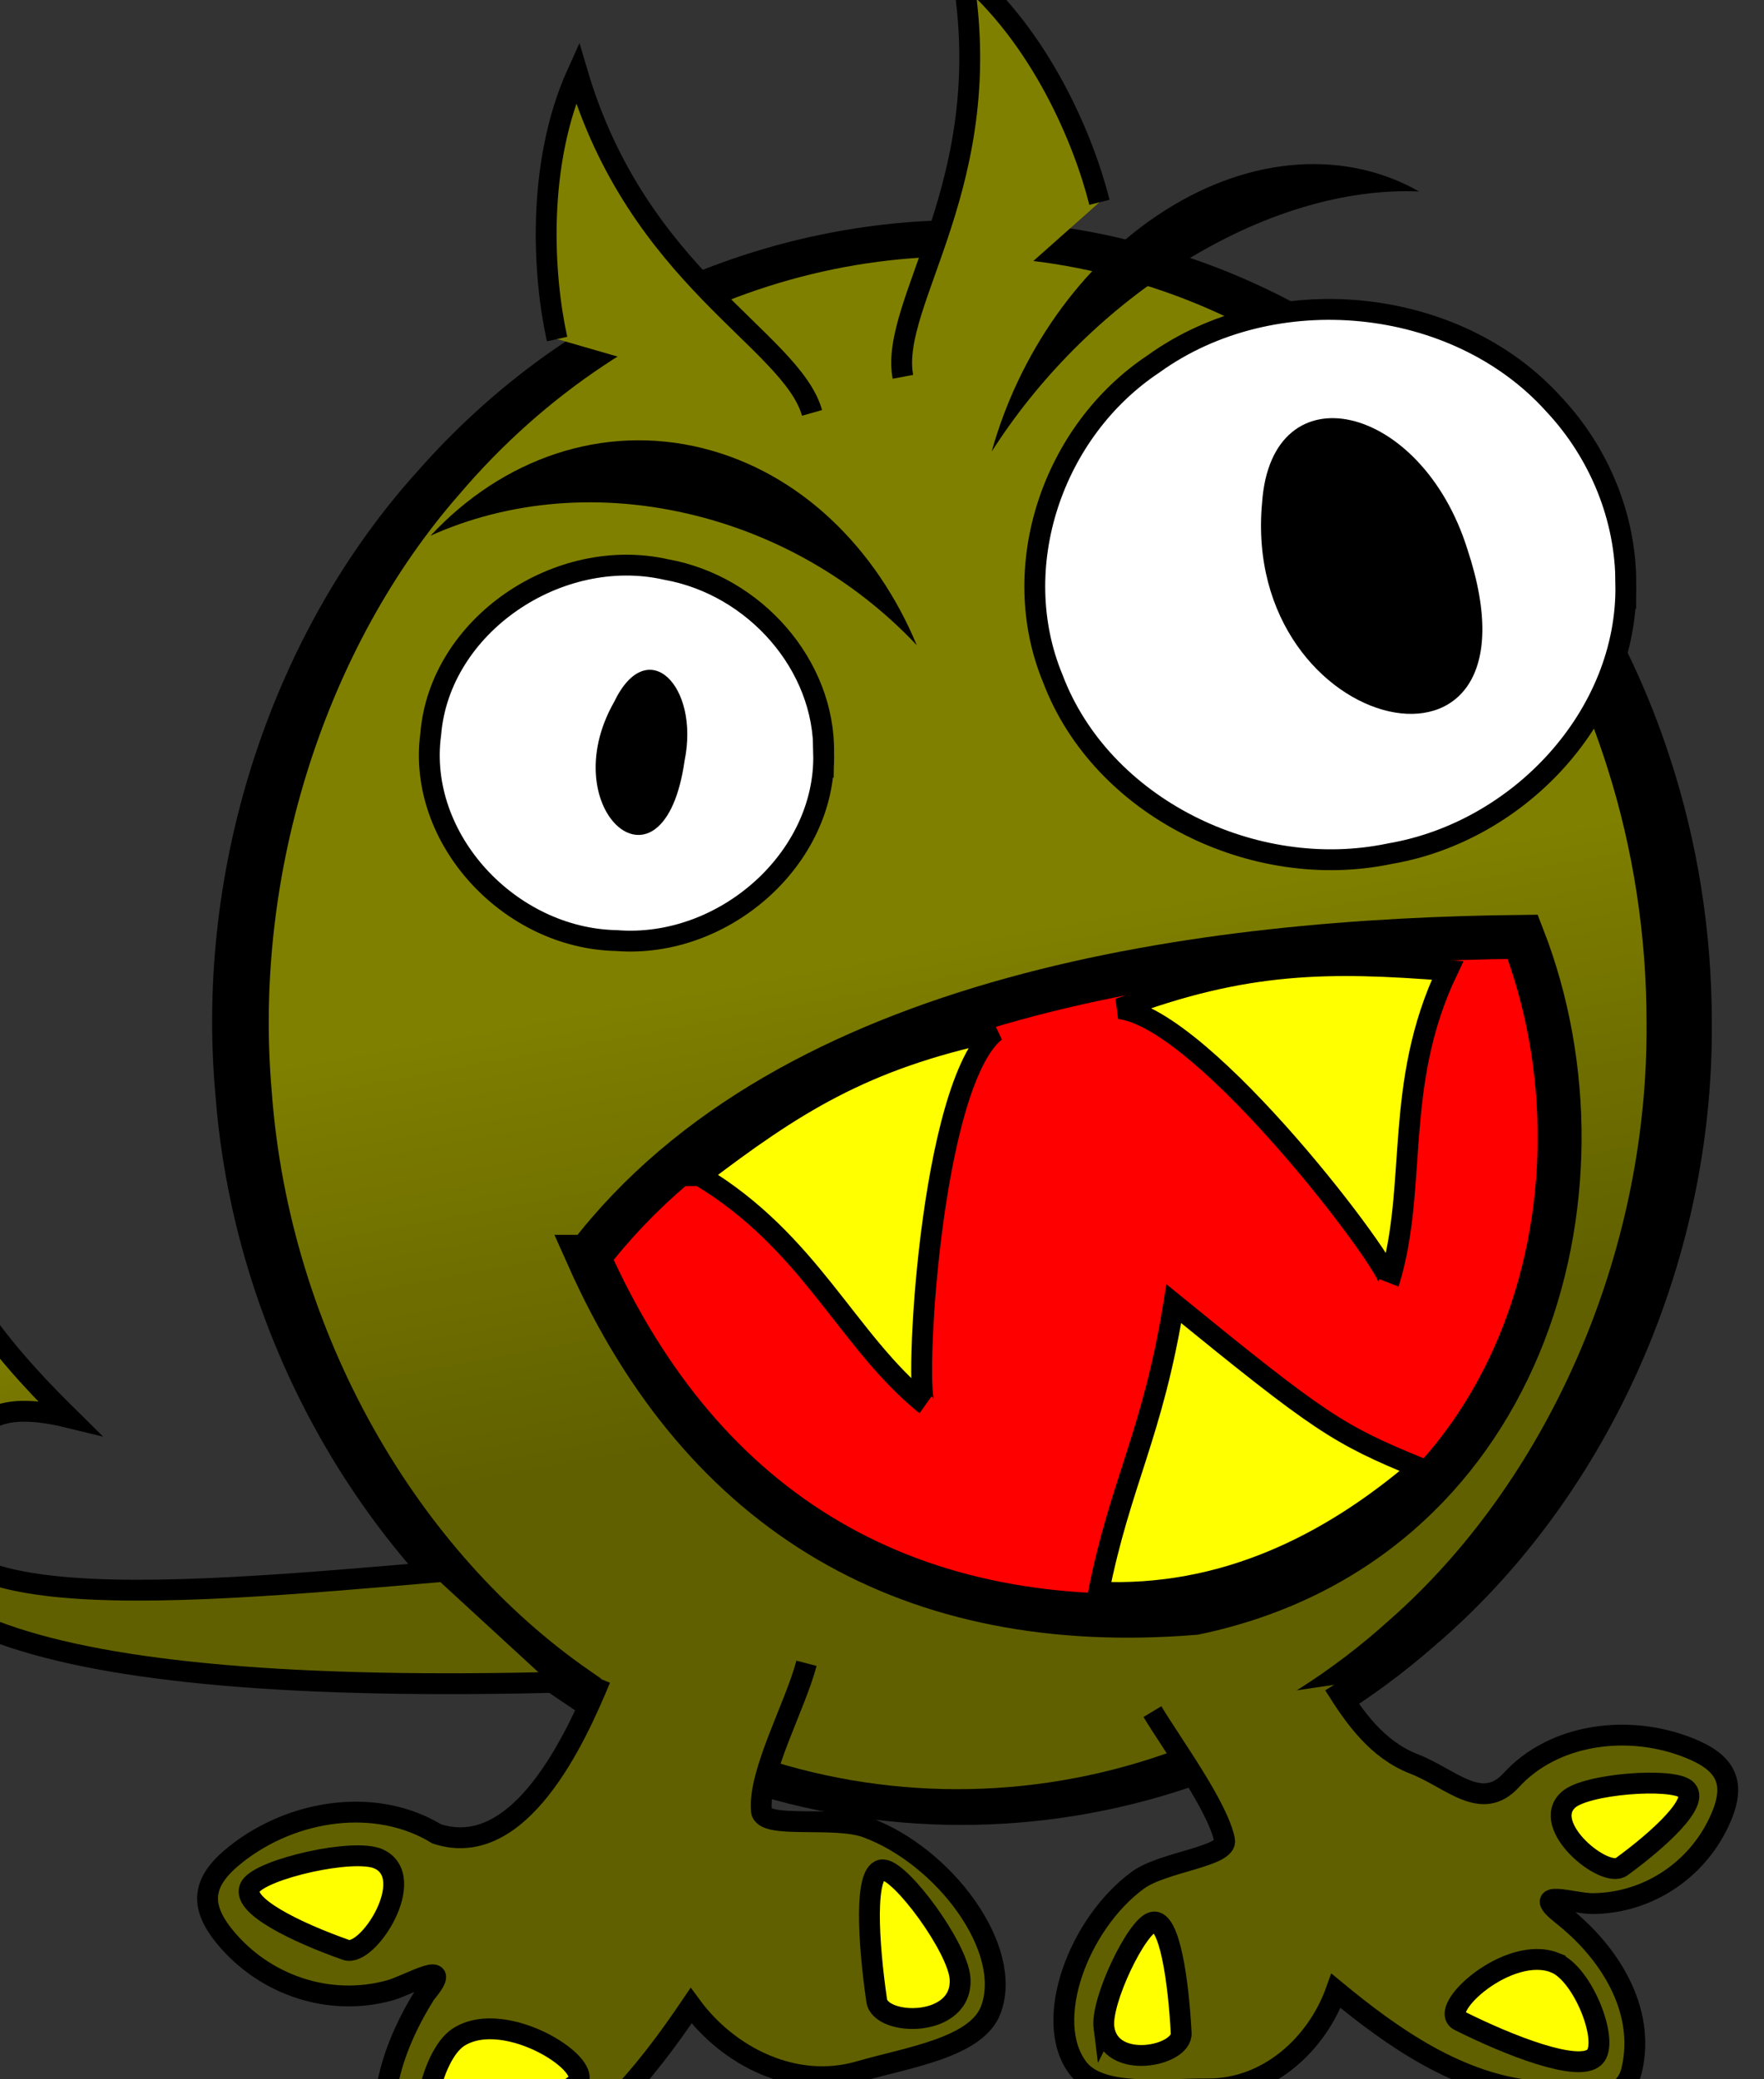
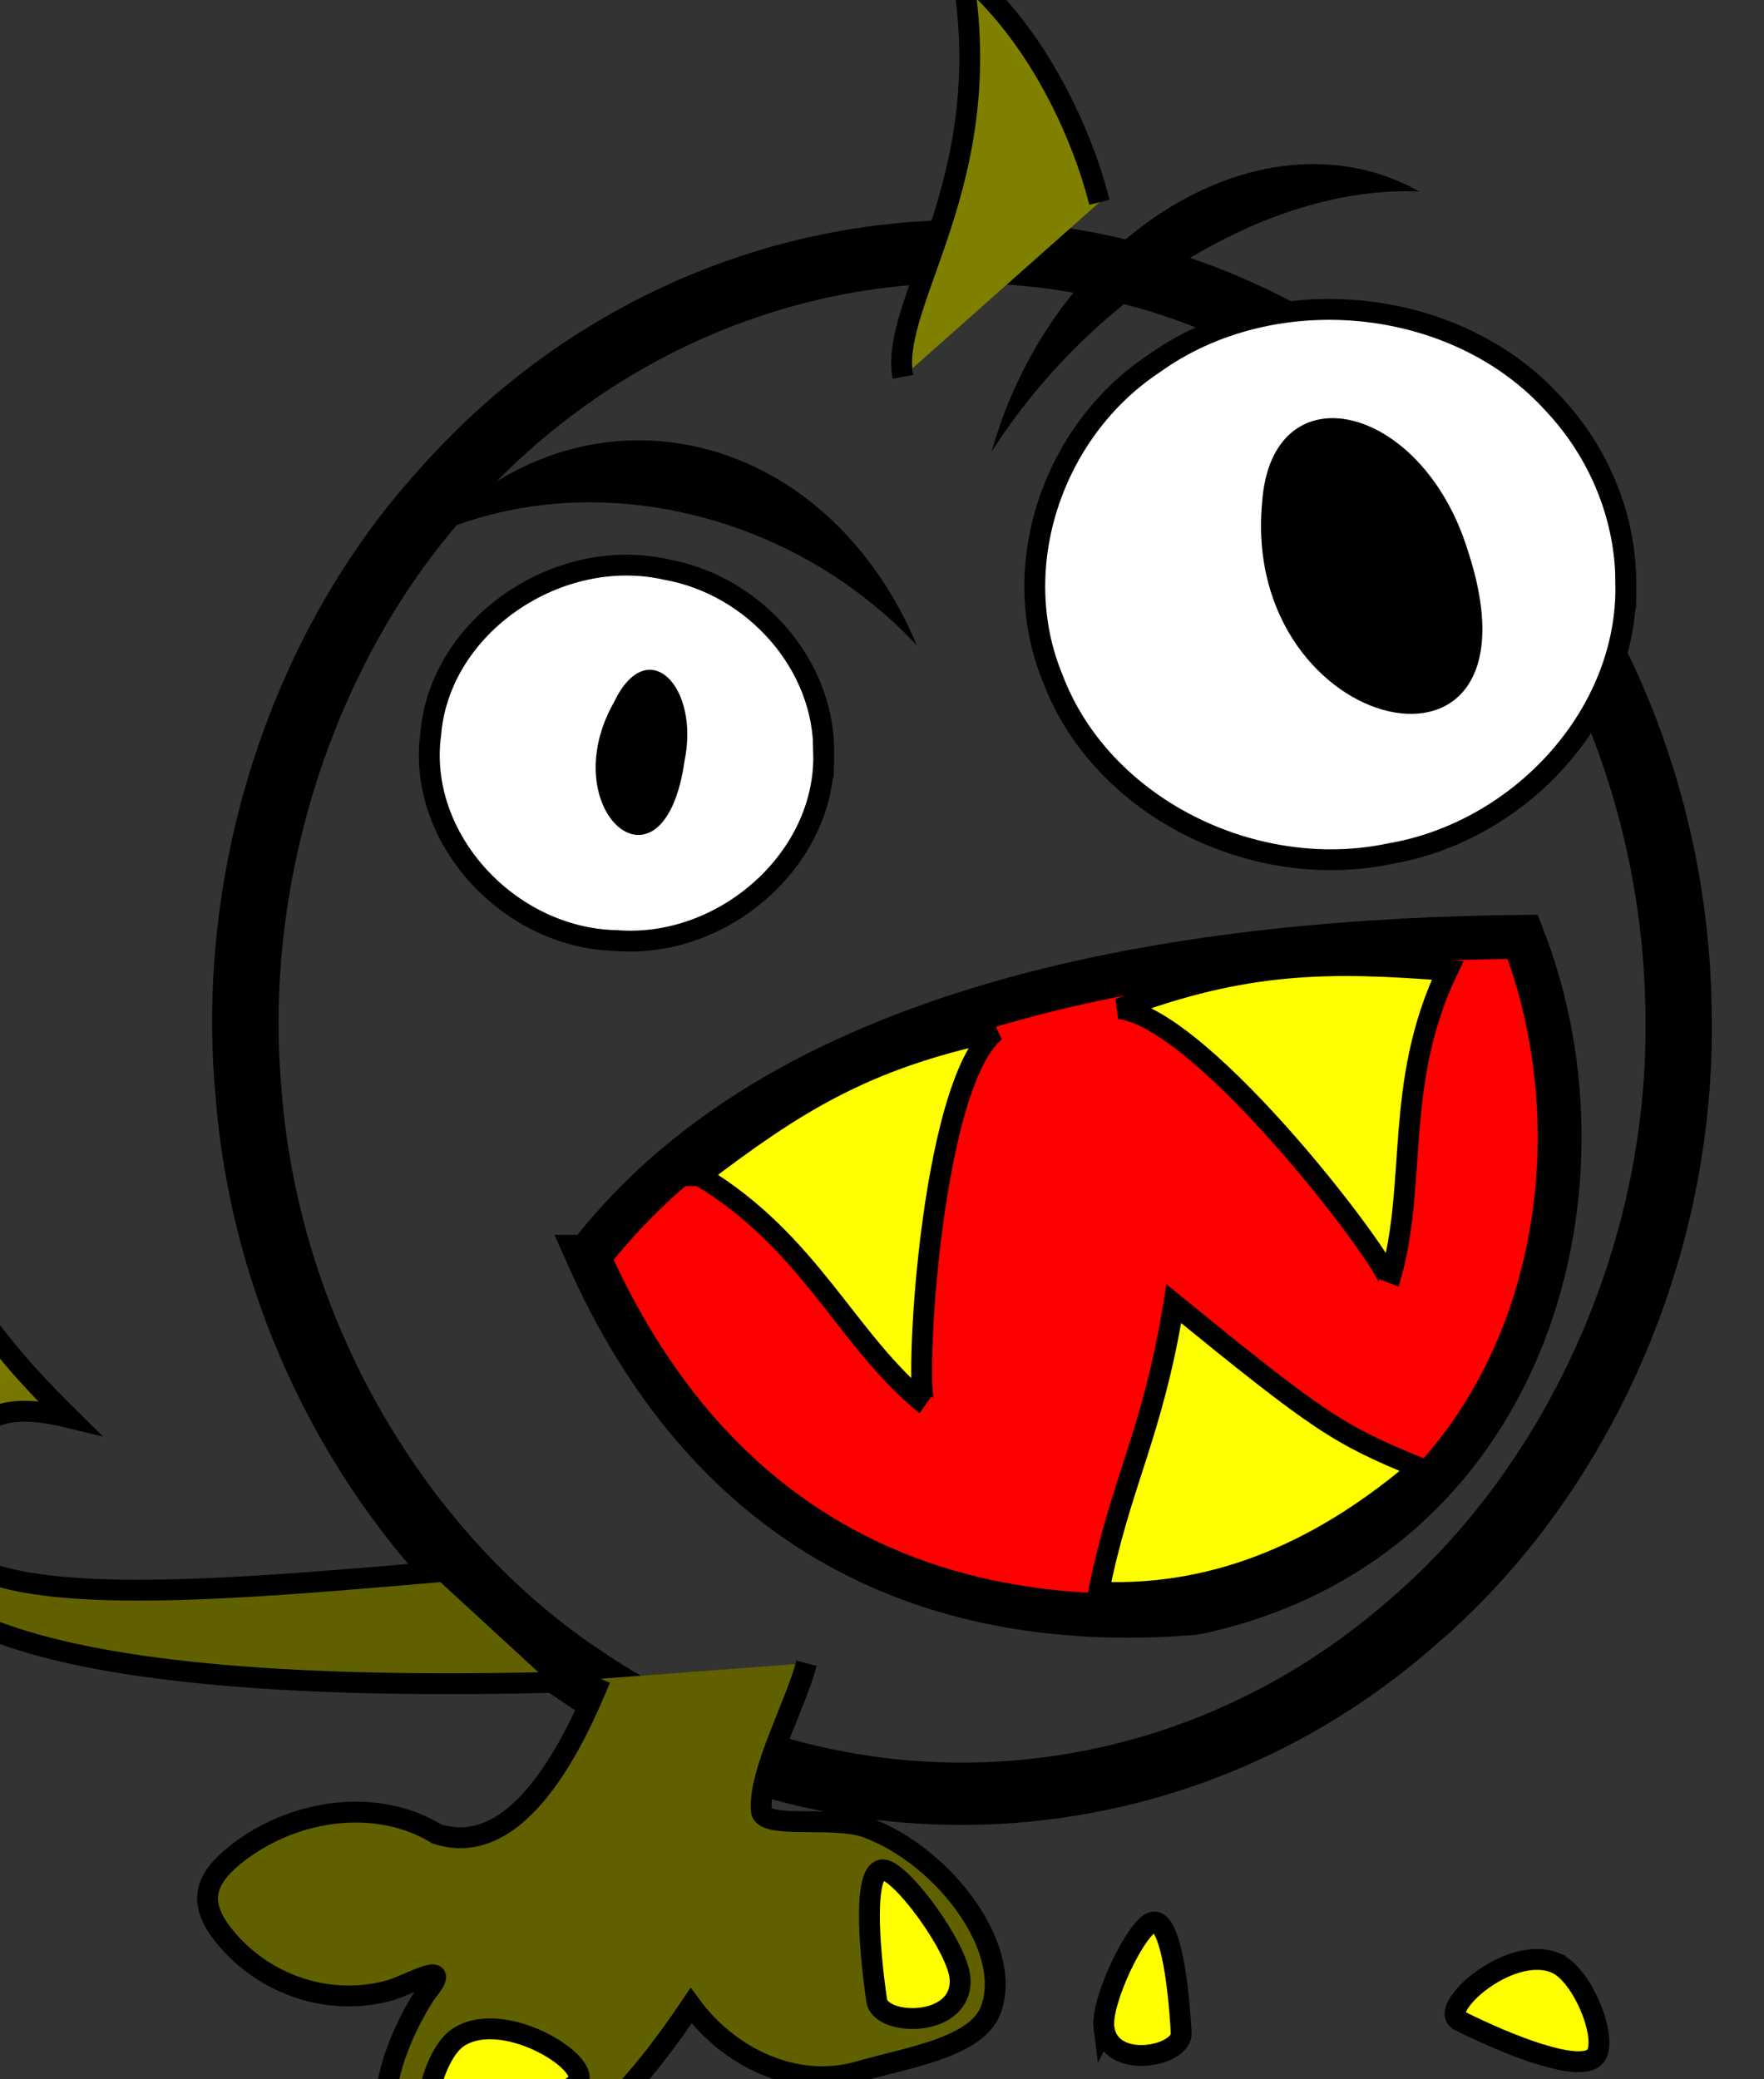
<svg xmlns="http://www.w3.org/2000/svg" xmlns:xlink="http://www.w3.org/1999/xlink" width="405.858" height="478.339">
  <rect width="100%" height="100%" fill="#333333" stroke="none" />
  <title>Green Monster</title>
  <defs>
    <linearGradient id="linearGradient3649">
      <stop stop-color="#808000" id="stop3651" offset="0" />
      <stop stop-color="#606000" id="stop3653" offset="1" />
    </linearGradient>
    <linearGradient y2="0.78" x2="0.139" y1="0.5" x1="0.095" id="linearGradient3655" xlink:href="#linearGradient3649" />
    <linearGradient y2="0.827" x2="0.201" y1="0.418" x1="0.021" id="linearGradient3657" xlink:href="#linearGradient3649" />
  </defs>
  <g>
    <title>Layer 1</title>
    <g id="layer1">
      <path fill="#000000" stroke-width="10.683" stroke-miterlimit="4" id="path3627" d="m217.968,50.66c-44.907,1.029 -89.477,20.9 -121.822,57.665c-33.091,36.545 -51.367,90.311 -46.589,143.463c4.468,58.469 36.224,110.56 79.395,139.402c61.353,42.173 143.827,37.509 200.903,-12.396c38.888,-33.023 64.44,-86.893 63.999,-143.548c0.011,-20.816 -3.28,-41.565 -9.667,-61.007c-19.682,-60.622 -67.839,-104.517 -121.643,-118.248c-14.605,-3.907 -29.607,-5.674 -44.576,-5.331zm0.403,14.469c13.484,-0.295 26.982,1.272 40.1,4.781l0.045,0.042l0.045,0c48.054,12.264 92.807,52.369 111.036,108.518l0,0.042c5.916,18.009 9.01,37.398 8.996,56.776l0,0.042c0.408,52.419 -23.867,102.899 -59.031,132.76l-0.045,0.042l-0.045,0.042c-52.063,45.522 -125.925,49.533 -181.614,11.254l-0.045,-0.042l-0.045,0c-38.909,-25.995 -68.858,-74.611 -72.995,-128.741l0,-0.042l0,-0.042c-4.419,-49.167 13.056,-99.751 43.099,-132.929l0.045,-0.042l0,-0.042c29.664,-33.718 70.001,-51.534 110.454,-52.419z" />
-       <path fill="url(#linearGradient3655)" stroke-width="10.683" stroke-miterlimit="4" id="path3143" d="m378.837,235.332c0.408,54.203 -23.571,106.103 -59.163,137.352c-52.456,47.421 -127.644,51.699 -183.899,11.719c-39.45,-27.251 -69.119,-77.327 -73.255,-133.281c-4.42,-50.846 12.803,-102.75 43.148,-137.398c39.739,-46.7 99.085,-64.397 152.384,-49.656c48.957,12.918 93.599,54.674 111.821,112.701c5.915,18.617 8.979,38.582 8.965,58.562z" />
      <path fill="#ffffff" stroke="#000000" stroke-width="4.797" stroke-miterlimit="4" id="path5083" d="m189.503,173.288c0.636,24.255 -23.042,45.019 -47.647,43.086c-24.647,-0.469 -46.005,-23.462 -42.751,-47.495c2.038,-25.008 29.346,-43.5 54.211,-37.856c20.302,3.636 36.532,22.006 36.187,42.265z" />
      <path fill="#ffffff" stroke="#000000" stroke-width="4.797" stroke-miterlimit="4" id="path5085" d="m374.064,134.393c0.54,30.001 -24.352,56.891 -54.28,61.989c-31.293,6.593 -66.343,-10.671 -77.54,-40.24c-10.651,-25.645 -0.129,-56.97 23.185,-72.448c27.414,-19.751 69.488,-15.739 92.053,9.298c10.517,11.202 16.661,26.197 16.582,41.402z" />
      <path fill="#ff0000" fill-rule="evenodd" stroke="#000000" stroke-width="10.097" stroke-miterlimit="4" id="path5087" d="m135.339,289.121c26.58,59.592 74.458,87.267 139.57,81.92c75.224,-15.742 98.432,-96.4 75.433,-155.528c-72.614,0.745 -168.499,12.932 -215.002,73.608z" />
-       <path fill="#606000" fill-rule="evenodd" stroke="#000000" stroke-width="4.797" stroke-miterlimit="4" d="m306.945,387.583c4.712,7.587 9.933,14.923 18.392,18.203c8.459,3.28 15.514,11.247 22.39,3.718c9.745,-10.669 26.953,-13.045 41.053,-7.335c8.15,3.301 10.653,7.703 7.264,15.766c-4.98,11.851 -16.572,19.899 -29.645,19.979c-4.272,0.026 -14.806,-3.573 -6.854,2.7c10.496,8.28 19.196,21.513 15.874,35.618c-2.224,9.438 -14.887,5.487 -22.082,4.842c-17.566,-1.575 -32.731,-12.19 -45.947,-23.09c-4.371,12.198 -15.551,22.661 -29.613,22.562c-10.147,-0.071 -24.644,1.958 -29.764,-4.797c-8.197,-10.814 0.091,-33.142 13.743,-43.191c5.817,-4.282 20.758,-5.438 19.991,-9.254c-1.552,-7.72 -11.942,-21.822 -16.604,-29.557" id="path2802" />
      <path fill="#000000" stroke-width="4.797" stroke-miterlimit="4" id="path5089" d="m157.511,174.982c-4.78,33.576 -30.436,11.524 -16.218,-13.499c7.656,-15.939 19.727,-3.654 16.218,13.499z" />
      <path fill="#000000" stroke-width="4.797" stroke-miterlimit="4" id="path5091" d="m337.617,126.351c19.772,59.635 -52.281,43.375 -47.231,-10.806c2.219,-30.867 36.633,-23.006 47.231,10.806z" />
      <path fill="#606000" fill-rule="evenodd" stroke="#000000" stroke-width="4.797" stroke-miterlimit="4" id="path5133" d="m138.124,386.196c-5.574,13.467 -18.443,41.976 -37.654,35.675c-13.803,-8.434 -32.899,-5.754 -46.089,4.62c-7.622,5.995 -8.876,11.457 -2.679,19.037c9.111,11.144 24.041,16.22 37.994,12.34c4.56,-1.268 15.317,-7.831 8.168,0.804c-7.834,12.499 -13.546,28.792 -5.48,42.843c5.398,9.403 17.621,1.343 25.079,-1.528c18.208,-7.01 30.957,-22.942 41.539,-38.589c8.572,11.698 23.84,19.478 38.789,15.107c10.787,-3.154 26.887,-5.395 30.169,-14.149c5.266,-14.042 -10.736,-35.358 -28.503,-41.945c-7.574,-2.808 -23.86,0.49 -24.267,-3.817c-0.824,-8.714 7.874,-24.291 10.358,-33.964" />
      <path fill="#000000" stroke-width="21.587" stroke-miterlimit="4" id="path2808" d="m267.974,48.447c-19.478,12.386 -33.609,33.161 -39.81,55.44c10.49,-16.443 25.2,-31.594 42.84,-42.811c19.217,-12.22 38.707,-17.751 55.507,-17.027c-16.502,-9.379 -38.117,-8.587 -58.536,4.397z" />
      <path fill="#000000" stroke-width="21.587" stroke-miterlimit="4" d="m161.831,103.147c22.222,5.592 39.785,22.898 49.101,45.285c-13.162,-13.994 -30.654,-24.732 -50.778,-29.796c-21.924,-5.517 -43.321,-3.399 -61.093,4.598c16.398,-17.597 39.474,-25.949 62.77,-20.088z" id="path2813" />
      <path fill="#ffff00" fill-rule="evenodd" stroke="#000000" stroke-width="4.797" stroke-miterlimit="4" id="path2815" d="m105.57,468.596c-6.637,4.189 -10.123,23.114 -5.526,26.203c4.857,3.264 21.005,-6.707 32.434,-15.324c5.163,-3.893 -16.046,-17.735 -26.908,-10.879z" />
-       <path fill="#ffff00" fill-rule="evenodd" stroke="#000000" stroke-width="4.797" stroke-miterlimit="4" d="m87.144,427.648c-5.639,-2.603 -26.847,2.251 -29.477,6.282c-2.78,4.26 10.699,10.675 21.94,14.636c5.078,1.789 16.766,-16.658 7.538,-20.918z" id="path3198" />
      <path fill="#ffff00" fill-rule="evenodd" stroke="#000000" stroke-width="4.797" stroke-miterlimit="4" id="path3200" d="m220.882,455.086c-0.505,-7.04 -13.507,-24.785 -17.72,-24.941c-4.451,-0.165 -3.391,16.778 -1.453,30.08c0.875,6.009 19.999,6.382 19.173,-5.139z" />
      <path fill="#ffff00" fill-rule="evenodd" stroke="#000000" stroke-width="4.797" stroke-miterlimit="4" d="m357.805,451.527c6.524,2.63 12.591,18.402 9.019,21.735c-3.775,3.522 -19.613,-2.686 -31.069,-8.423c-5.175,-2.591 11.373,-17.617 22.05,-13.313z" id="path3202" />
-       <path fill="#ffff00" fill-rule="evenodd" stroke="#000000" stroke-width="4.797" stroke-miterlimit="4" id="path3204" d="m360.891,413.994c4.109,-3.633 23.58,-5.108 26.936,-2.437c3.546,2.823 -6.223,11.667 -14.752,17.888c-3.853,2.81 -18.909,-9.505 -12.184,-15.451z" />
      <path fill="#ffff00" fill-rule="evenodd" stroke="#000000" stroke-width="4.797" stroke-miterlimit="4" d="m253.99,466.436c-0.78,-6.119 7.584,-23.447 11.266,-24.265c3.891,-0.864 5.903,13.838 6.509,25.559c0.274,5.295 -16.498,8.72 -17.774,-1.295z" id="path3206" />
      <path fill="#ffff00" fill-rule="evenodd" stroke="#000000" stroke-width="4.797" stroke-miterlimit="4" id="path5131" d="m252.776,366.265c4.97,-25.149 12.467,-36.397 17.295,-66.352c33.635,27.405 37.789,30.089 56.508,37.763c-21.09,18.12 -45.506,29.822 -73.803,28.589z" />
      <path fill="#ffff00" fill-rule="evenodd" stroke="#000000" stroke-width="4.797" stroke-miterlimit="4" id="path5093" d="m160.983,270.451c25.477,15.259 33.755,37.892 51.84,52.608c-2.574,-1.568 0.932,-73.427 16.178,-85.797c-30.528,6.447 -46.597,16.889 -68.019,33.189z" />
      <path fill="#808000" fill-rule="evenodd" stroke="#000000" stroke-width="4.797" stroke-miterlimit="4" d="m252.952,46.542c-3.542,-14.229 -13.52,-38.16 -31.61,-53.143c8.565,48.413 -16.838,76.065 -13.602,93.287" id="path3633" />
-       <path fill="#808000" fill-rule="evenodd" stroke="#000000" stroke-width="4.797" stroke-miterlimit="4" id="path3635" d="m128.172,78.001c-3.177,-14.311 -4.901,-40.082 4.682,-61.235c13.949,47.213 49.188,61.343 53.979,78.218" />
      <path fill="#ffff00" fill-rule="evenodd" stroke="#000000" stroke-width="4.797" stroke-miterlimit="4" d="m333.054,223.246c-12.615,26.398 -6.704,49.722 -13.459,71.703c1.26,-2.689 -42.364,-60.767 -62.092,-62.91c29.123,-10.996 48.445,-10.903 75.551,-8.793z" id="path3637" />
      <path fill="url(#linearGradient3657)" fill-rule="evenodd" stroke="#000000" stroke-width="4.797" stroke-miterlimit="8.3" d="m-47.601,322.14c12.498,-8.261 26.691,-21.047 25.731,-55.739c8.167,29.654 26.252,48.343 37.764,59.711c-19.95,-4.881 -21.72,3.506 -25.905,10.131c-22.472,37.105 45.184,31.009 112.175,25.231l27.723,25.481c-123.571,3.3 -169.887,-15.299 -152.477,-51.961c-2.113,-15.391 -15.368,-10.901 -25.012,-12.854z" id="path3639" />
    </g>
  </g>
</svg>